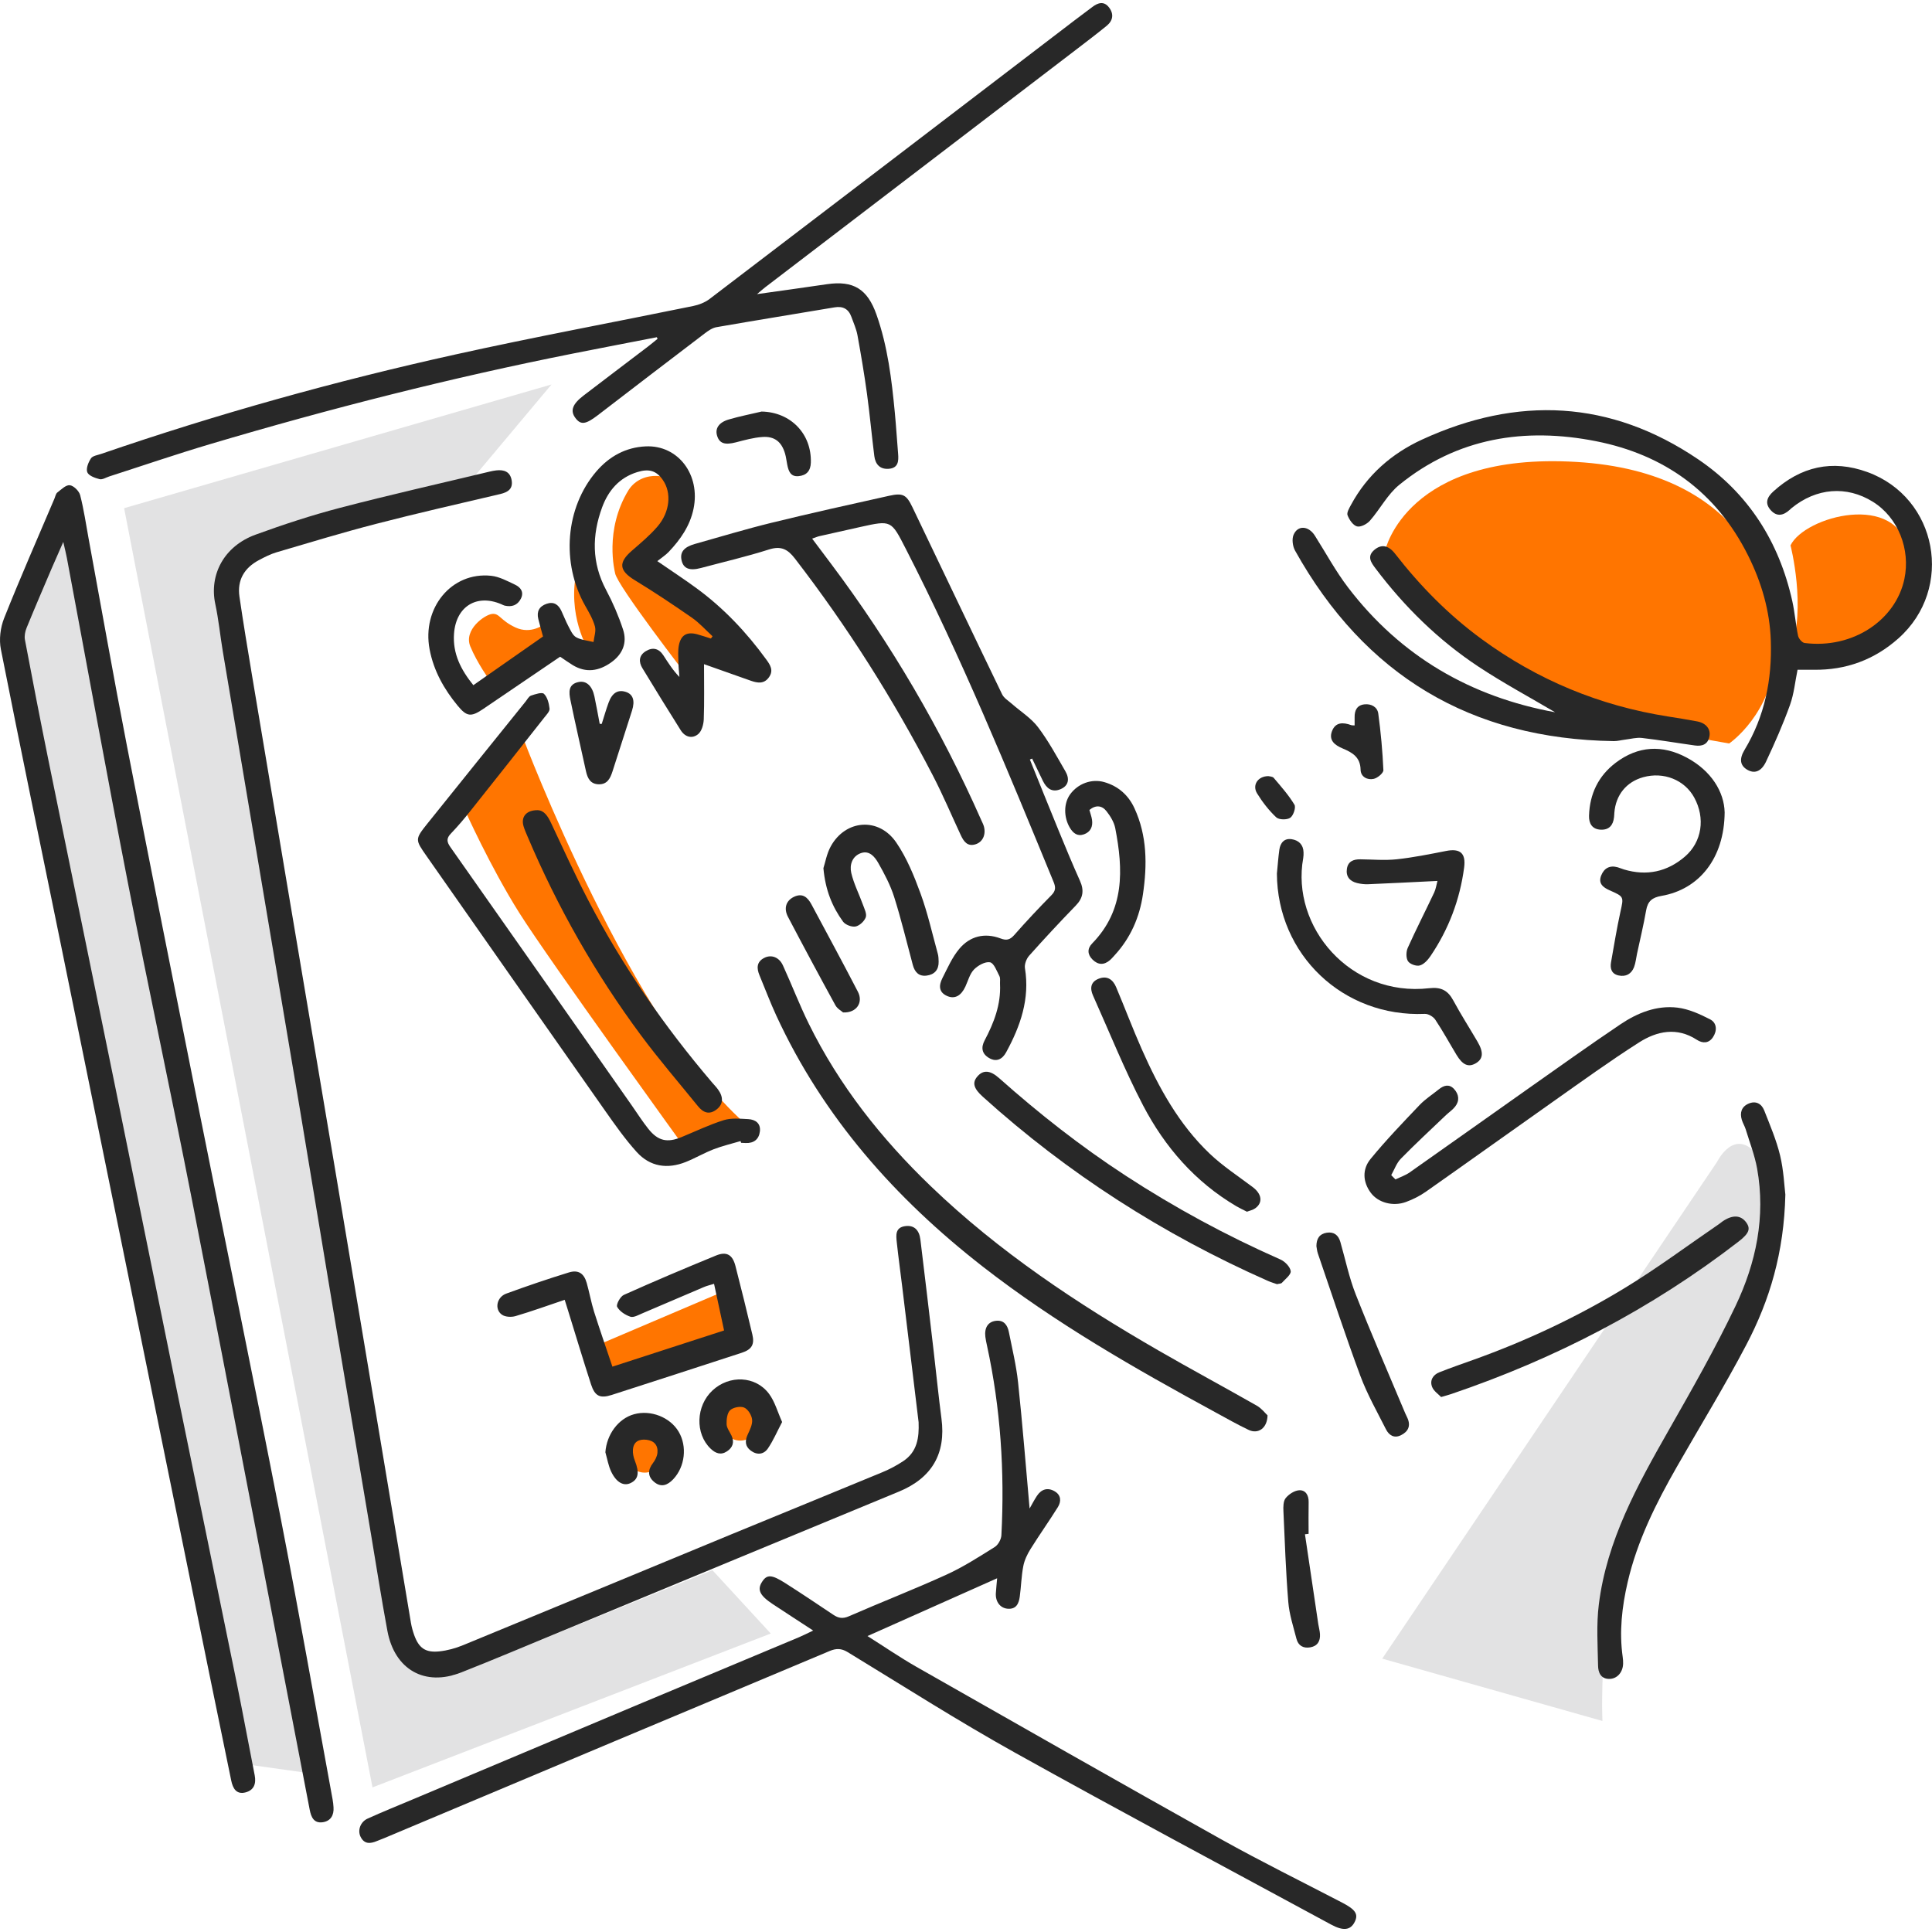
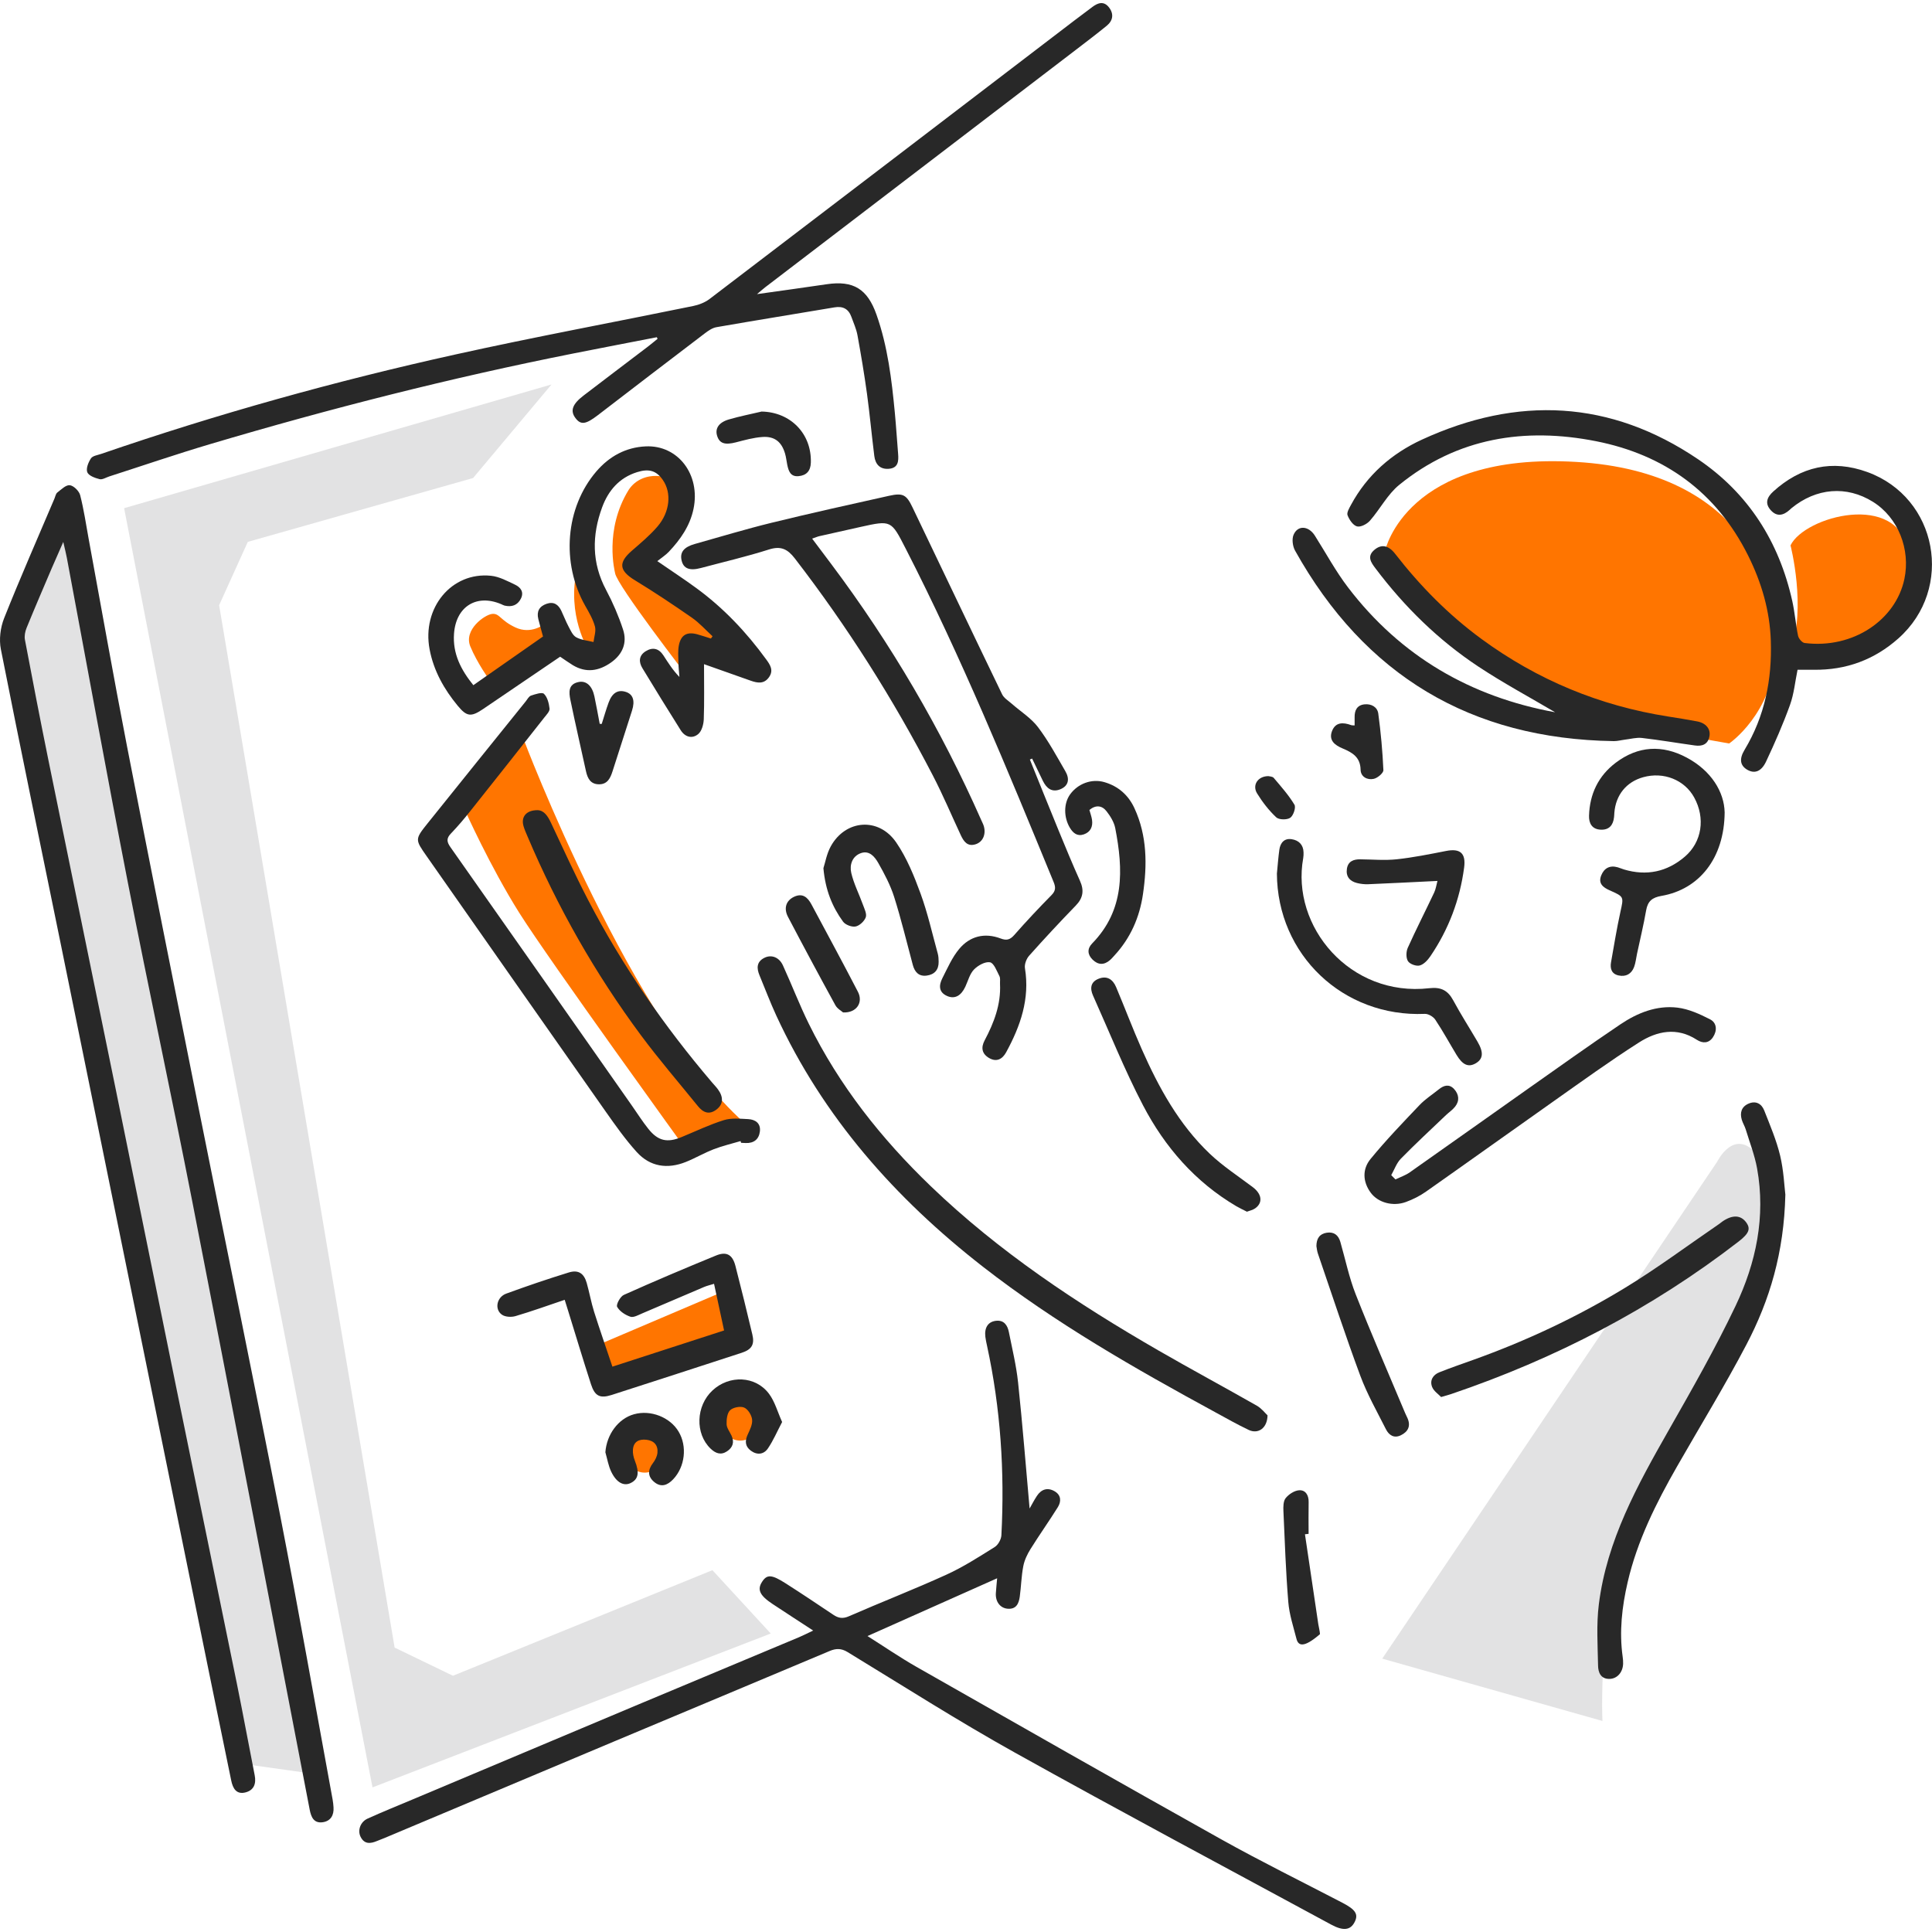
<svg xmlns="http://www.w3.org/2000/svg" width="100" height="100" viewBox="0 0 100 100" fill="none">
  <g clip-path="url(#clip0_5478_85437)">
    <path d="M24.487 24.742L28.546 19.9L6.424 26.303L19.281 92.515L39.894 84.551L36.874 81.272L23.445 86.737L20.426 85.279L11.342 31.326L12.826 28.047L24.487 24.742Z" fill="#6F7175" fill-opacity="0.2" />
    <path d="M3.379 27.424L0.763 33.007L12.722 91.319L16.054 91.787L3.379 27.424Z" fill="#6F7175" fill-opacity="0.2" />
    <path d="M28.149 32.322C28.149 32.322 27.486 32.85 26.685 32.479C25.883 32.107 25.864 31.736 25.474 31.776C25.084 31.817 23.991 32.597 24.342 33.455C24.693 34.313 25.357 35.232 25.357 35.232L28.422 33.202L28.149 32.324V32.322Z" fill="#FF7500" />
    <path d="M30.452 33.63C30.452 33.63 29.32 31.854 29.867 29.453C29.867 29.453 31.722 32.479 31.741 32.966C31.76 33.453 30.959 33.962 30.452 33.629V33.63Z" fill="#FF7500" />
    <path d="M31.838 29.668C31.829 29.61 31.253 27.442 32.541 25.354C33.263 24.26 34.883 24.593 35.019 25.159C35.155 25.725 35.179 27.736 33.362 28.946L38.279 33.737L36.015 33.503L35.586 35.017C35.586 35.017 31.937 30.301 31.837 29.668H31.838Z" fill="#FF7500" />
    <path d="M27.075 38.197C27.075 38.197 32.775 53.305 38.787 58.341L35.586 59.603C35.586 59.603 28.403 49.674 26.88 47.253C25.358 44.833 24.069 41.944 24.069 41.944L27.075 38.195V38.197Z" fill="#FF7500" />
    <path d="M31.019 69.585L37.344 66.891L38.046 69.077L31.429 71.381L31.019 69.585Z" fill="#FF7500" />
    <path d="M33.37 76.223C33.898 76.223 34.327 75.795 34.327 75.267C34.327 74.739 33.898 74.311 33.37 74.311C32.842 74.311 32.414 74.739 32.414 75.267C32.414 75.795 32.842 76.223 33.37 76.223Z" fill="#FF7500" />
    <path d="M38.314 74.565C38.842 74.565 39.27 74.137 39.27 73.609C39.27 73.081 38.842 72.652 38.314 72.652C37.786 72.652 37.357 73.081 37.357 73.609C37.357 74.137 37.786 74.565 38.314 74.565Z" fill="#FF7500" />
    <path d="M87.886 38.197C87.886 38.197 76.123 36.297 71.698 28.489C71.698 28.489 72.792 23.387 81.588 23.909C90.385 24.43 92.155 30.497 91.947 33.736C91.739 36.975 89.5 38.483 89.5 38.483L87.886 38.197Z" fill="#FF7500" />
    <path d="M92.677 28.229C92.677 28.229 93.51 31.456 92.677 33.695C92.677 33.695 99.704 34.215 98.767 28.541C98.247 25.418 93.405 26.72 92.677 28.229Z" fill="#FF7500" />
    <path d="M82.942 89.079C82.942 89.079 82.578 81.323 85.337 76.69C88.096 72.057 93.562 65.186 90.959 59.772C89.762 58.315 88.877 60.136 88.877 60.136L71.544 85.851L82.944 89.078L82.942 89.079Z" fill="#6F7175" fill-opacity="0.2" />
    <path d="M3.275 28.051C3.039 28.589 2.858 28.993 2.683 29.401C2.243 30.433 1.799 31.464 1.375 32.502C1.3 32.687 1.254 32.919 1.29 33.112C1.68 35.177 2.079 37.242 2.497 39.301C3.657 45.002 4.832 50.7 5.994 56.401C7.037 61.523 8.069 66.647 9.113 71.769C10.158 76.892 11.215 82.014 12.259 87.137C12.58 88.716 12.87 90.303 13.182 91.883C13.267 92.312 13.153 92.651 12.721 92.771C12.233 92.904 12.051 92.563 11.968 92.16C11.59 90.331 11.214 88.502 10.841 86.672C9.597 80.565 8.354 74.456 7.111 68.347C5.786 61.834 4.462 55.321 3.134 48.808C2.099 43.743 1.047 38.68 0.045 33.606C-0.056 33.099 0.02 32.487 0.211 32.004C1.04 29.921 1.942 27.869 2.819 25.805C2.865 25.697 2.887 25.554 2.97 25.49C3.171 25.334 3.416 25.09 3.614 25.115C3.816 25.14 4.093 25.415 4.149 25.629C4.34 26.37 4.45 27.132 4.588 27.886C5.248 31.463 5.878 35.047 6.572 38.616C7.78 44.83 9.019 51.04 10.259 57.248C11.666 64.301 13.119 71.345 14.495 78.404C15.451 83.306 16.313 88.226 17.215 93.137C17.24 93.272 17.254 93.41 17.263 93.547C17.291 93.96 17.112 94.261 16.702 94.319C16.248 94.383 16.105 94.058 16.03 93.671C14.008 83.168 11.998 72.662 9.948 62.164C8.873 56.663 7.69 51.184 6.618 45.683C5.527 40.086 4.51 34.473 3.459 28.868C3.417 28.643 3.359 28.421 3.275 28.051Z" fill="#282828" />
-     <path d="M47.548 73.623C47.264 71.28 46.982 68.936 46.698 66.594C46.606 65.832 46.5 65.071 46.418 64.309C46.378 63.934 46.326 63.523 46.878 63.461C47.302 63.414 47.577 63.647 47.64 64.164C47.879 66.097 48.102 68.032 48.33 69.966C48.464 71.118 48.579 72.275 48.73 73.425C48.969 75.241 48.234 76.5 46.53 77.204C40.684 79.618 34.841 82.043 28.996 84.463C27.289 85.169 25.587 85.889 23.869 86.567C21.992 87.307 20.427 86.426 20.052 84.416C19.743 82.756 19.484 81.084 19.204 79.418C18.551 75.542 17.895 71.666 17.246 67.79C16.672 64.359 16.11 60.927 15.536 57.496C14.932 53.889 14.32 50.282 13.712 46.675C12.984 42.353 12.255 38.031 11.531 33.708C11.395 32.893 11.316 32.068 11.143 31.262C10.82 29.742 11.598 28.268 13.227 27.674C14.666 27.149 16.127 26.67 17.608 26.283C20.173 25.613 22.761 25.03 25.34 24.411C25.454 24.384 25.572 24.36 25.687 24.347C26.087 24.302 26.404 24.412 26.482 24.853C26.561 25.303 26.293 25.477 25.894 25.571C23.751 26.074 21.605 26.562 19.474 27.113C17.744 27.56 16.031 28.081 14.316 28.586C13.999 28.679 13.697 28.835 13.403 28.991C12.647 29.392 12.269 30.023 12.394 30.883C12.593 32.244 12.818 33.601 13.045 34.96C13.656 38.625 14.272 42.291 14.889 45.956C15.695 50.746 16.506 55.535 17.311 60.325C18.119 65.134 18.922 69.942 19.726 74.751C20.242 77.835 20.753 80.919 21.271 84.003C21.307 84.214 21.366 84.426 21.438 84.629C21.678 85.299 22.017 85.549 22.733 85.476C23.155 85.432 23.584 85.314 23.979 85.15C28.614 83.245 33.241 81.322 37.872 79.409C40.469 78.337 43.073 77.28 45.667 76.204C46.047 76.046 46.418 75.851 46.76 75.622C47.475 75.143 47.577 74.416 47.547 73.623H47.548Z" fill="#282828" />
    <path d="M53.292 78.081C53.402 77.889 53.524 77.649 53.672 77.425C53.902 77.078 54.227 76.977 54.59 77.19C54.93 77.389 54.935 77.72 54.752 78.013C54.297 78.742 53.797 79.444 53.342 80.174C53.173 80.444 53.026 80.752 52.966 81.061C52.865 81.581 52.855 82.117 52.783 82.643C52.734 82.995 52.604 83.305 52.154 83.267C51.771 83.235 51.519 82.905 51.545 82.466C51.562 82.198 51.591 81.934 51.612 81.691C49.381 82.686 47.186 83.664 44.901 84.682C45.787 85.242 46.592 85.795 47.439 86.278C52.687 89.264 57.935 92.253 63.206 95.2C65.266 96.351 67.387 97.395 69.48 98.485C70.161 98.839 70.318 99.078 70.121 99.475C69.907 99.904 69.54 99.963 68.901 99.617C63.433 96.656 57.945 93.733 52.514 90.706C49.578 89.07 46.74 87.259 43.868 85.509C43.539 85.31 43.271 85.318 42.942 85.456C39.23 87.019 35.514 88.572 31.801 90.131C27.834 91.797 23.869 93.467 19.903 95.135C19.776 95.188 19.646 95.234 19.52 95.287C19.179 95.433 18.86 95.468 18.664 95.073C18.498 94.74 18.651 94.301 19.028 94.13C19.798 93.781 20.582 93.465 21.361 93.137C25.183 91.528 29.005 89.918 32.827 88.313C35.671 87.119 38.519 85.931 41.364 84.739C41.574 84.65 41.779 84.545 42.09 84.397C41.325 83.898 40.655 83.464 39.989 83.023C39.32 82.58 39.181 82.276 39.449 81.868C39.7 81.484 39.938 81.489 40.665 81.954C41.495 82.483 42.312 83.031 43.13 83.579C43.394 83.756 43.619 83.798 43.941 83.657C45.616 82.925 47.322 82.263 48.983 81.506C49.856 81.109 50.672 80.583 51.487 80.073C51.664 79.962 51.822 79.676 51.832 79.462C52.005 76.164 51.791 72.892 51.089 69.659C51.056 69.506 51.021 69.351 51.002 69.195C50.946 68.724 51.137 68.418 51.539 68.366C51.965 68.312 52.148 68.592 52.219 68.947C52.392 69.814 52.603 70.681 52.696 71.558C52.926 73.727 53.097 75.9 53.292 78.081Z" fill="#282828" />
    <path d="M33.995 17.455C32.559 17.734 31.122 18.009 29.685 18.294C23.34 19.554 17.076 21.146 10.877 22.987C9.125 23.507 7.396 24.1 5.656 24.66C5.488 24.714 5.301 24.838 5.154 24.801C4.918 24.742 4.589 24.623 4.518 24.443C4.443 24.252 4.573 23.928 4.709 23.724C4.799 23.59 5.052 23.558 5.236 23.494C11.247 21.427 17.361 19.722 23.565 18.349C27.652 17.443 31.772 16.681 35.873 15.84C36.17 15.78 36.483 15.659 36.722 15.479C43.018 10.684 49.304 5.878 55.592 1.074C55.906 0.835 56.222 0.601 56.536 0.364C56.837 0.134 57.144 0.042 57.409 0.393C57.663 0.731 57.605 1.071 57.284 1.333C56.781 1.744 56.264 2.137 55.748 2.532C50.37 6.644 44.989 10.754 39.611 14.866C39.488 14.96 39.375 15.064 39.183 15.224C40.452 15.045 41.625 14.885 42.798 14.711C44.172 14.509 44.897 14.957 45.365 16.28C45.948 17.928 46.153 19.643 46.317 21.367C46.384 22.072 46.427 22.78 46.486 23.486C46.518 23.869 46.495 24.226 46.004 24.265C45.544 24.301 45.307 24.027 45.254 23.604C45.119 22.531 45.021 21.453 44.875 20.38C44.736 19.367 44.566 18.359 44.383 17.353C44.324 17.028 44.181 16.718 44.069 16.404C43.921 15.99 43.63 15.834 43.193 15.909C41.158 16.252 39.12 16.58 37.087 16.934C36.87 16.971 36.658 17.12 36.475 17.259C34.626 18.664 32.783 20.078 30.941 21.492C30.318 21.97 30.062 22.007 29.786 21.639C29.503 21.265 29.624 20.917 30.206 20.473C31.315 19.624 32.43 18.781 33.542 17.935C33.71 17.807 33.871 17.67 34.035 17.538C34.022 17.509 34.011 17.481 33.998 17.454L33.995 17.455Z" fill="#282828" />
    <path d="M42.039 27.882C42.391 28.35 42.708 28.771 43.023 29.192C46.117 33.317 48.706 37.737 50.791 42.452C50.838 42.559 50.896 42.666 50.927 42.778C51.04 43.198 50.866 43.578 50.504 43.697C50.082 43.835 49.888 43.563 49.736 43.24C49.253 42.207 48.81 41.153 48.285 40.141C46.235 36.185 43.862 32.433 41.139 28.903C40.766 28.42 40.419 28.246 39.803 28.441C38.643 28.809 37.455 29.086 36.278 29.4C35.691 29.556 35.377 29.43 35.28 29.01C35.182 28.588 35.393 28.317 35.963 28.156C37.288 27.784 38.606 27.384 39.942 27.057C41.959 26.563 43.987 26.114 46.014 25.663C46.735 25.504 46.913 25.598 47.23 26.259C48.779 29.486 50.314 32.719 51.871 35.941C51.966 36.137 52.196 36.272 52.371 36.427C52.826 36.828 53.365 37.162 53.725 37.635C54.266 38.348 54.696 39.148 55.147 39.927C55.361 40.297 55.333 40.669 54.878 40.854C54.443 41.03 54.166 40.797 53.98 40.42C53.791 40.036 53.608 39.648 53.422 39.263L53.306 39.313C53.801 40.537 54.291 41.763 54.793 42.984C55.151 43.856 55.512 44.73 55.898 45.589C56.121 46.082 56.067 46.475 55.683 46.871C54.861 47.719 54.056 48.583 53.27 49.465C53.128 49.624 53.018 49.912 53.051 50.114C53.311 51.7 52.818 53.109 52.079 54.464C51.889 54.812 51.589 54.993 51.194 54.762C50.824 54.545 50.765 54.229 50.963 53.854C51.447 52.939 51.813 51.992 51.761 50.931C51.754 50.794 51.787 50.634 51.729 50.522C51.592 50.257 51.444 49.846 51.242 49.808C50.992 49.762 50.618 49.971 50.414 50.181C50.194 50.408 50.108 50.765 49.967 51.068C49.749 51.537 49.428 51.72 49.042 51.561C48.576 51.367 48.59 50.998 48.778 50.629C49.044 50.109 49.282 49.552 49.653 49.111C50.206 48.453 50.966 48.264 51.792 48.575C52.096 48.69 52.275 48.648 52.495 48.399C53.118 47.69 53.766 47 54.429 46.327C54.65 46.102 54.644 45.919 54.535 45.653C52.142 39.831 49.754 34.007 46.879 28.398C46.125 26.926 46.137 26.92 44.54 27.274C43.831 27.432 43.122 27.59 42.412 27.751C42.317 27.772 42.227 27.813 42.039 27.878V27.882Z" fill="#282828" />
    <path d="M36.44 34.377C36.44 35.396 36.46 36.313 36.427 37.228C36.417 37.493 36.325 37.84 36.141 37.994C35.832 38.254 35.46 38.156 35.234 37.797C34.564 36.731 33.901 35.66 33.249 34.582C33.053 34.258 33.065 33.929 33.421 33.708C33.782 33.484 34.1 33.56 34.335 33.919C34.58 34.296 34.817 34.679 35.166 35.039C35.147 34.784 35.118 34.529 35.114 34.272C35.108 33.98 35.083 33.68 35.139 33.397C35.248 32.858 35.56 32.688 36.089 32.831C36.328 32.896 36.562 32.978 36.798 33.051C36.825 33.012 36.853 32.973 36.881 32.933C36.528 32.611 36.207 32.246 35.818 31.975C34.85 31.303 33.869 30.647 32.862 30.034C32.05 29.54 31.989 29.124 32.706 28.504C33.166 28.105 33.639 27.71 34.033 27.251C34.683 26.492 34.766 25.506 34.312 24.849C33.98 24.365 33.596 24.242 32.973 24.439C32.054 24.727 31.487 25.389 31.167 26.257C30.635 27.703 30.622 29.129 31.371 30.534C31.72 31.189 32.018 31.881 32.249 32.585C32.475 33.272 32.226 33.867 31.63 34.289C31 34.734 30.336 34.845 29.644 34.426C29.427 34.293 29.22 34.143 28.993 33.991C27.662 34.895 26.331 35.803 24.995 36.706C24.379 37.122 24.157 37.091 23.696 36.535C22.983 35.673 22.447 34.722 22.236 33.61C21.83 31.466 23.371 29.59 25.413 29.802C25.842 29.845 26.261 30.075 26.663 30.265C26.948 30.4 27.134 30.644 26.96 30.988C26.782 31.338 26.481 31.43 26.115 31.345C26.058 31.332 26.007 31.299 25.953 31.276C24.672 30.725 23.602 31.39 23.5 32.797C23.425 33.828 23.853 34.663 24.5 35.465C25.708 34.621 26.894 33.792 28.106 32.945C28.022 32.634 27.935 32.336 27.862 32.036C27.767 31.648 27.916 31.381 28.293 31.252C28.662 31.125 28.901 31.291 29.054 31.615C29.181 31.881 29.285 32.16 29.423 32.419C29.533 32.624 29.64 32.883 29.823 32.985C30.086 33.13 30.417 33.155 30.72 33.231C30.751 32.96 30.86 32.668 30.794 32.425C30.693 32.052 30.488 31.702 30.294 31.362C29.035 29.147 29.259 26.272 30.869 24.398C31.537 23.622 32.389 23.15 33.428 23.104C35.1 23.031 36.266 24.572 35.896 26.34C35.712 27.22 35.22 27.924 34.618 28.56C34.458 28.731 34.254 28.858 34.023 29.044C34.764 29.555 35.414 29.979 36.04 30.438C37.45 31.468 38.636 32.724 39.661 34.134C39.864 34.413 40.05 34.693 39.809 35.044C39.554 35.414 39.214 35.358 38.861 35.234C38.089 34.962 37.317 34.689 36.441 34.378L36.44 34.377Z" fill="#282828" />
    <path d="M93.041 34.667C92.915 35.275 92.858 35.912 92.648 36.493C92.29 37.487 91.862 38.459 91.412 39.417C91.16 39.952 90.803 40.06 90.428 39.836C90.074 39.623 90.008 39.292 90.299 38.81C91.347 37.068 91.724 35.172 91.657 33.164C91.605 31.602 91.174 30.143 90.481 28.752C88.842 25.468 86.141 23.535 82.612 22.837C78.925 22.109 75.428 22.653 72.426 25.095C71.818 25.589 71.434 26.35 70.906 26.953C70.754 27.126 70.426 27.297 70.238 27.246C70.031 27.189 69.837 26.9 69.749 26.669C69.697 26.532 69.836 26.302 69.927 26.133C70.762 24.583 72.036 23.474 73.603 22.753C78.541 20.483 83.352 20.694 87.895 23.773C90.497 25.536 92.088 28.045 92.769 31.115C92.9 31.706 92.944 32.316 93.068 32.91C93.099 33.056 93.277 33.265 93.408 33.282C95.931 33.597 98.127 32.074 98.57 29.972C98.895 28.433 98.251 26.79 96.94 25.972C95.581 25.125 94.01 25.25 92.724 26.306C92.693 26.331 92.666 26.36 92.637 26.386C92.316 26.679 91.976 26.764 91.657 26.411C91.336 26.057 91.456 25.739 91.782 25.442C93.207 24.146 94.84 23.776 96.648 24.431C100.292 25.749 101.166 30.46 98.262 33.043C97.017 34.149 95.555 34.688 93.888 34.667C93.615 34.664 93.343 34.667 93.038 34.667H93.041Z" fill="#282828" />
    <path d="M80.495 36.868C79.171 36.086 77.803 35.352 76.514 34.498C74.447 33.129 72.694 31.408 71.201 29.427C70.971 29.121 70.73 28.803 71.142 28.457C71.49 28.165 71.856 28.208 72.209 28.661C73.509 30.334 74.979 31.827 76.692 33.081C79.583 35.198 82.8 36.529 86.339 37.086C86.842 37.165 87.346 37.245 87.847 37.34C88.299 37.425 88.549 37.731 88.481 38.109C88.405 38.53 88.105 38.638 87.731 38.586C86.816 38.459 85.906 38.303 84.989 38.197C84.702 38.163 84.4 38.25 84.106 38.284C83.912 38.308 83.719 38.363 83.527 38.36C76.132 38.25 70.635 34.953 67.034 28.503C66.908 28.278 66.859 27.909 66.954 27.683C67.173 27.169 67.732 27.212 68.057 27.725C68.626 28.621 69.132 29.564 69.774 30.405C72.498 33.973 76.125 36.07 80.495 36.867V36.868Z" fill="#282828" />
    <path d="M65.608 73.255C65.595 73.936 65.113 74.24 64.635 74.014C64.049 73.736 63.484 73.414 62.914 73.104C58.746 70.837 54.63 68.488 50.874 65.564C46.337 62.029 42.608 57.826 40.178 52.56C39.864 51.881 39.603 51.181 39.315 50.491C39.161 50.124 39.152 49.789 39.555 49.581C39.922 49.391 40.329 49.541 40.525 49.971C40.983 50.972 41.377 52.003 41.863 52.989C43.438 56.186 45.617 58.937 48.177 61.398C51.704 64.789 55.746 67.468 59.964 69.902C61.651 70.875 63.366 71.797 65.058 72.761C65.302 72.901 65.487 73.146 65.607 73.259L65.608 73.255Z" fill="#282828" />
    <path d="M38.333 59.062C37.868 59.2 37.393 59.31 36.943 59.484C36.449 59.674 35.988 59.947 35.496 60.144C34.544 60.523 33.647 60.393 32.955 59.627C32.364 58.973 31.851 58.245 31.342 57.523C28.253 53.129 25.174 48.726 22.092 44.328C21.477 43.451 21.469 43.445 22.142 42.604C23.827 40.502 25.52 38.403 27.21 36.305C27.296 36.198 27.372 36.043 27.484 36.005C27.704 35.931 28.055 35.813 28.157 35.914C28.336 36.089 28.414 36.408 28.445 36.678C28.46 36.816 28.294 36.986 28.186 37.123C26.909 38.745 25.63 40.365 24.343 41.981C24.026 42.381 23.696 42.772 23.342 43.14C23.101 43.389 23.118 43.57 23.313 43.847C26.452 48.303 29.579 52.768 32.709 57.23C32.991 57.633 33.255 58.05 33.561 58.433C34.061 59.058 34.536 59.161 35.276 58.856C36.003 58.557 36.716 58.213 37.463 57.979C37.852 57.858 38.302 57.904 38.723 57.925C39.095 57.944 39.382 58.138 39.332 58.562C39.283 58.971 39.019 59.18 38.595 59.163C38.516 59.159 38.438 59.155 38.359 59.152C38.351 59.122 38.341 59.093 38.333 59.063V59.062Z" fill="#282828" />
    <path d="M92.41 61.828C92.341 64.834 91.6 67.296 90.394 69.598C89.272 71.738 88.005 73.802 86.805 75.902C85.719 77.801 84.743 79.751 84.246 81.899C83.953 83.169 83.805 84.456 83.99 85.762C84.007 85.879 84.015 85.998 84.012 86.116C83.997 86.566 83.698 86.899 83.296 86.9C82.846 86.902 82.722 86.551 82.716 86.22C82.696 85.161 82.625 84.09 82.755 83.045C83.168 79.731 84.753 76.873 86.372 74.028C87.577 71.911 88.788 69.789 89.833 67.593C90.895 65.362 91.396 62.975 90.948 60.484C90.824 59.794 90.562 59.128 90.357 58.453C90.305 58.286 90.207 58.132 90.156 57.963C90.046 57.596 90.136 57.287 90.5 57.126C90.878 56.959 91.177 57.124 91.316 57.477C91.617 58.243 91.945 59.009 92.137 59.804C92.324 60.582 92.356 61.397 92.409 61.827L92.41 61.828Z" fill="#282828" />
    <path d="M72.229 61.047C72.477 60.926 72.748 60.837 72.97 60.68C74.998 59.256 77.016 57.816 79.041 56.389C80.648 55.257 82.249 54.111 83.88 53.014C84.757 52.425 85.75 52.026 86.825 52.155C87.406 52.225 87.984 52.489 88.514 52.761C88.874 52.947 88.886 53.356 88.659 53.691C88.448 54.004 88.134 54.018 87.828 53.819C86.794 53.147 85.76 53.367 84.831 53.96C83.323 54.921 81.872 55.973 80.41 57.004C78.207 58.556 76.018 60.127 73.814 61.675C73.496 61.899 73.138 62.081 72.772 62.214C72.103 62.461 71.335 62.252 70.954 61.742C70.527 61.167 70.509 60.512 70.94 59.987C71.735 59.017 72.607 58.11 73.472 57.201C73.768 56.89 74.14 56.652 74.477 56.381C74.736 56.173 75.012 56.095 75.263 56.368C75.516 56.645 75.557 56.973 75.317 57.279C75.186 57.447 74.998 57.57 74.842 57.719C74.061 58.466 73.265 59.2 72.509 59.973C72.285 60.201 72.173 60.538 72.01 60.825C72.082 60.899 72.155 60.973 72.228 61.047H72.229Z" fill="#282828" />
    <path d="M29.229 67.278C28.355 67.573 27.525 67.873 26.68 68.122C26.467 68.185 26.149 68.168 25.979 68.048C25.583 67.77 25.709 67.138 26.201 66.958C27.271 66.567 28.349 66.199 29.436 65.864C29.935 65.71 30.226 65.906 30.369 66.408C30.508 66.9 30.597 67.406 30.749 67.893C31.044 68.826 31.368 69.75 31.698 70.738C33.639 70.108 35.532 69.495 37.478 68.864C37.305 68.063 37.138 67.288 36.959 66.45C36.757 66.514 36.592 66.55 36.44 66.615C35.371 67.068 34.306 67.53 33.238 67.982C33.04 68.066 32.794 68.209 32.628 68.153C32.364 68.064 32.071 67.874 31.943 67.642C31.879 67.528 32.104 67.108 32.287 67.025C33.865 66.317 35.46 65.642 37.06 64.986C37.606 64.762 37.915 64.94 38.066 65.524C38.371 66.705 38.661 67.889 38.942 69.076C39.064 69.591 38.909 69.85 38.396 70.018C36.153 70.751 33.908 71.478 31.662 72.202C31.058 72.395 30.79 72.269 30.589 71.647C30.177 70.376 29.794 69.096 29.398 67.82C29.348 67.654 29.294 67.489 29.229 67.28V67.278Z" fill="#282828" />
    <path d="M89.268 42.037C89.252 44.436 87.939 46.035 85.999 46.371C85.52 46.453 85.287 46.643 85.204 47.119C85.073 47.872 84.892 48.617 84.732 49.366C84.683 49.597 84.661 49.838 84.579 50.055C84.442 50.414 84.153 50.572 83.776 50.489C83.413 50.41 83.329 50.13 83.387 49.805C83.541 48.935 83.683 48.061 83.872 47.198C84.046 46.41 84.069 46.417 83.31 46.081C82.977 45.933 82.711 45.73 82.878 45.314C83.029 44.937 83.319 44.775 83.728 44.89C83.841 44.922 83.95 44.971 84.062 45.005C85.23 45.352 86.288 45.128 87.207 44.341C88.096 43.58 88.276 42.343 87.691 41.277C87.191 40.365 86.107 39.933 85.052 40.228C84.181 40.47 83.632 41.146 83.559 42.065C83.553 42.143 83.552 42.222 83.542 42.3C83.497 42.711 83.289 42.963 82.853 42.944C82.401 42.924 82.236 42.612 82.248 42.221C82.282 41.094 82.734 40.154 83.635 39.475C84.788 38.606 86.036 38.538 87.296 39.209C88.586 39.895 89.241 40.997 89.267 42.039L89.268 42.037Z" fill="#282828" />
-     <path d="M66.098 66.469C65.951 66.417 65.782 66.368 65.622 66.297C60.2 63.898 55.267 60.74 50.865 56.763C50.397 56.341 50.313 56.039 50.585 55.722C50.883 55.373 51.241 55.382 51.713 55.802C53.773 57.635 55.935 59.334 58.246 60.841C60.805 62.51 63.481 63.959 66.277 65.192C66.508 65.295 66.777 65.569 66.807 65.794C66.831 65.974 66.526 66.204 66.351 66.398C66.307 66.446 66.206 66.44 66.098 66.469Z" fill="#282828" />
    <path d="M27.82 41.934C28.159 41.942 28.353 42.235 28.522 42.596C29.15 43.929 29.76 45.273 30.439 46.58C32.207 49.98 34.373 53.113 36.857 56.028C36.959 56.148 37.071 56.26 37.163 56.388C37.46 56.795 37.432 57.161 37.091 57.425C36.707 57.722 36.392 57.586 36.124 57.254C35.135 56.033 34.105 54.839 33.17 53.578C30.807 50.391 28.859 46.96 27.309 43.305C27.233 43.124 27.15 42.944 27.096 42.756C26.961 42.286 27.232 41.934 27.82 41.934Z" fill="#282828" />
    <path d="M74.592 72.311C74.451 72.16 74.213 72.006 74.127 71.791C73.994 71.455 74.166 71.162 74.5 71.03C75.084 70.797 75.679 70.592 76.27 70.381C79 69.403 81.618 68.173 84.091 66.67C85.769 65.65 87.351 64.468 88.975 63.358C89.04 63.313 89.099 63.261 89.164 63.216C89.669 62.873 90.089 62.888 90.369 63.253C90.626 63.591 90.541 63.834 89.996 64.257C85.486 67.742 80.499 70.33 75.109 72.157C74.98 72.201 74.847 72.235 74.591 72.31L74.592 72.311Z" fill="#282828" />
    <path d="M66.093 45.21C66.134 44.799 66.162 44.386 66.219 43.978C66.27 43.623 66.477 43.377 66.858 43.437C67.217 43.492 67.462 43.718 67.471 44.117C67.474 44.215 67.471 44.316 67.455 44.412C66.809 47.953 69.878 51.62 73.981 51.149C74.588 51.08 74.941 51.262 75.221 51.782C75.613 52.509 76.06 53.205 76.477 53.919C76.803 54.476 76.768 54.817 76.377 55.041C76.003 55.253 75.705 55.125 75.387 54.596C75.021 53.99 74.682 53.366 74.289 52.777C74.185 52.621 73.928 52.47 73.748 52.478C69.523 52.659 66.111 49.418 66.092 45.21H66.093Z" fill="#282828" />
    <path d="M42.619 44.939C42.714 44.648 42.789 44.189 43.002 43.804C43.769 42.416 45.487 42.284 46.391 43.609C46.936 44.407 47.315 45.339 47.649 46.254C48.019 47.266 48.254 48.327 48.541 49.368C48.577 49.498 48.581 49.64 48.584 49.777C48.591 50.2 48.367 50.445 47.961 50.497C47.557 50.549 47.346 50.313 47.247 49.946C46.931 48.771 46.648 47.585 46.281 46.425C46.087 45.814 45.779 45.23 45.461 44.67C45.282 44.356 45.003 44.002 44.562 44.157C44.103 44.319 43.967 44.775 44.061 45.182C44.192 45.745 44.467 46.276 44.665 46.827C44.742 47.041 44.876 47.302 44.811 47.481C44.736 47.684 44.49 47.914 44.285 47.955C44.087 47.994 43.756 47.868 43.637 47.705C43.075 46.932 42.72 46.063 42.62 44.939H42.619Z" fill="#282828" />
    <path d="M64.54 62.717C64.338 62.613 64.161 62.532 63.993 62.434C61.861 61.178 60.29 59.37 59.164 57.214C58.202 55.371 57.427 53.43 56.575 51.531C56.408 51.158 56.445 50.821 56.873 50.656C57.31 50.487 57.605 50.703 57.769 51.091C58.22 52.158 58.628 53.244 59.097 54.305C59.977 56.294 61.019 58.195 62.613 59.713C63.291 60.358 64.089 60.878 64.841 61.444C65.315 61.801 65.379 62.254 64.964 62.546C64.843 62.631 64.685 62.662 64.542 62.717H64.54Z" fill="#282828" />
    <path d="M56.388 41.926C56.435 42.099 56.498 42.263 56.523 42.434C56.574 42.785 56.447 43.065 56.102 43.186C55.767 43.303 55.546 43.127 55.377 42.846C55.052 42.301 55.052 41.585 55.388 41.118C55.792 40.558 56.504 40.293 57.161 40.483C57.883 40.692 58.407 41.157 58.718 41.832C59.379 43.262 59.382 44.767 59.159 46.286C58.984 47.481 58.517 48.548 57.692 49.445C57.611 49.532 57.536 49.624 57.446 49.7C57.142 49.962 56.835 49.948 56.553 49.671C56.284 49.408 56.267 49.103 56.529 48.834C58.221 47.103 58.141 45.011 57.725 42.866C57.664 42.555 57.474 42.245 57.274 41.99C57.043 41.692 56.722 41.646 56.384 41.926H56.388Z" fill="#282828" />
    <path d="M68.137 64.499C68.14 64.104 68.303 63.862 68.673 63.805C69.044 63.748 69.274 63.928 69.376 64.28C69.637 65.187 69.827 66.121 70.171 66.994C70.984 69.058 71.872 71.094 72.73 73.141C72.768 73.232 72.815 73.318 72.854 73.408C73.028 73.81 72.884 74.102 72.516 74.285C72.158 74.465 71.891 74.285 71.736 73.978C71.276 73.065 70.766 72.168 70.411 71.214C69.632 69.117 68.937 66.99 68.211 64.874C68.168 64.745 68.157 64.604 68.137 64.5V64.499Z" fill="#282828" />
    <path d="M74.402 45.597C73.169 45.657 71.996 45.718 70.821 45.767C70.627 45.775 70.425 45.752 70.237 45.705C69.864 45.612 69.655 45.368 69.715 44.97C69.773 44.583 70.055 44.474 70.407 44.478C71.036 44.484 71.669 44.543 72.291 44.477C73.147 44.385 73.997 44.213 74.843 44.047C75.584 43.9 75.881 44.165 75.783 44.905C75.562 46.573 74.981 48.103 74.038 49.492C73.902 49.692 73.699 49.916 73.485 49.973C73.306 50.022 72.974 49.903 72.877 49.751C72.77 49.583 72.777 49.261 72.864 49.063C73.298 48.099 73.78 47.157 74.232 46.2C74.322 46.009 74.35 45.788 74.402 45.596V45.597Z" fill="#282828" />
    <path d="M31.145 37.471C31.263 37.103 31.368 36.731 31.5 36.37C31.686 35.862 31.979 35.686 32.381 35.809C32.762 35.926 32.88 36.257 32.713 36.783C32.38 37.831 32.038 38.875 31.705 39.922C31.591 40.277 31.441 40.599 31.002 40.595C30.561 40.592 30.409 40.283 30.328 39.908C30.061 38.681 29.777 37.458 29.524 36.229C29.444 35.839 29.4 35.408 29.956 35.3C30.349 35.223 30.651 35.501 30.766 36.042C30.867 36.515 30.95 36.991 31.041 37.466C31.076 37.468 31.111 37.469 31.146 37.47L31.145 37.471Z" fill="#282828" />
-     <path d="M67.544 79.412C67.774 80.962 68.003 82.512 68.234 84.061C68.26 84.235 68.312 84.408 68.322 84.583C68.344 84.941 68.195 85.2 67.821 85.266C67.457 85.33 67.194 85.178 67.103 84.819C66.943 84.192 66.734 83.563 66.682 82.923C66.554 81.359 66.5 79.79 66.43 78.222C66.419 77.992 66.42 77.698 66.548 77.54C66.709 77.34 67 77.151 67.244 77.136C67.57 77.116 67.742 77.386 67.735 77.741C67.724 78.292 67.733 78.841 67.733 79.392C67.67 79.399 67.607 79.406 67.544 79.414V79.412Z" fill="#282828" />
+     <path d="M67.544 79.412C67.774 80.962 68.003 82.512 68.234 84.061C68.26 84.235 68.312 84.408 68.322 84.583C67.457 85.33 67.194 85.178 67.103 84.819C66.943 84.192 66.734 83.563 66.682 82.923C66.554 81.359 66.5 79.79 66.43 78.222C66.419 77.992 66.42 77.698 66.548 77.54C66.709 77.34 67 77.151 67.244 77.136C67.57 77.116 67.742 77.386 67.735 77.741C67.724 78.292 67.733 78.841 67.733 79.392C67.67 79.399 67.607 79.406 67.544 79.414V79.412Z" fill="#282828" />
    <path d="M40.483 73.602C40.218 74.105 40.023 74.568 39.745 74.974C39.532 75.285 39.185 75.327 38.861 75.085C38.561 74.86 38.55 74.579 38.703 74.248C38.816 74.003 38.957 73.725 38.929 73.477C38.905 73.248 38.715 72.94 38.518 72.856C38.322 72.772 37.95 72.843 37.792 72.992C37.636 73.139 37.6 73.472 37.609 73.719C37.617 73.917 37.772 74.111 37.863 74.306C38.02 74.647 37.931 74.924 37.626 75.123C37.309 75.331 37.035 75.226 36.781 74.982C35.971 74.207 36.016 72.771 36.879 71.968C37.749 71.158 39.107 71.208 39.804 72.143C40.106 72.547 40.244 73.072 40.481 73.6L40.483 73.602Z" fill="#282828" />
    <path d="M31.334 75.171C31.399 74.251 32 73.427 32.818 73.201C33.68 72.962 34.683 73.353 35.127 74.104C35.579 74.866 35.455 75.919 34.847 76.564C34.553 76.876 34.222 77.004 33.866 76.711C33.523 76.429 33.518 76.091 33.796 75.729C33.912 75.579 34.01 75.383 34.029 75.2C34.068 74.808 33.855 74.567 33.463 74.522C33.08 74.478 32.789 74.614 32.76 75.039C32.746 75.225 32.791 75.429 32.861 75.606C33.105 76.229 33.046 76.573 32.631 76.767C32.278 76.931 31.905 76.736 31.635 76.172C31.488 75.863 31.432 75.508 31.335 75.174L31.334 75.171Z" fill="#282828" />
    <path d="M43.639 52.404C43.559 52.331 43.339 52.214 43.239 52.031C42.408 50.515 41.591 48.992 40.788 47.461C40.551 47.008 40.689 46.614 41.096 46.42C41.541 46.208 41.803 46.444 42 46.81C42.806 48.316 43.62 49.818 44.406 51.335C44.689 51.881 44.345 52.434 43.64 52.404H43.639Z" fill="#282828" />
    <path d="M39.427 21.302C40.924 21.333 42.015 22.452 41.969 23.947C41.956 24.377 41.742 24.608 41.331 24.646C40.911 24.684 40.813 24.374 40.747 24.05C40.708 23.859 40.689 23.661 40.633 23.473C40.455 22.872 40.096 22.575 39.466 22.618C39.002 22.649 38.542 22.779 38.089 22.896C37.524 23.042 37.241 22.957 37.118 22.557C37.002 22.184 37.199 21.867 37.717 21.713C38.278 21.547 38.856 21.437 39.425 21.301L39.427 21.302Z" fill="#282828" />
    <path d="M70.115 37.548C70.115 37.397 70.118 37.264 70.115 37.131C70.107 36.771 70.237 36.501 70.621 36.457C70.976 36.417 71.293 36.593 71.339 36.932C71.471 37.904 71.56 38.882 71.604 39.861C71.611 40.011 71.305 40.268 71.107 40.313C70.776 40.388 70.431 40.211 70.424 39.841C70.411 39.181 69.988 38.947 69.484 38.735C69.097 38.572 68.761 38.323 68.944 37.843C69.125 37.37 69.521 37.381 69.933 37.531C69.982 37.549 70.04 37.542 70.118 37.548H70.115Z" fill="#282828" />
    <path d="M65.654 40.172C65.713 40.19 65.865 40.188 65.928 40.263C66.305 40.711 66.701 41.152 67 41.651C67.087 41.794 66.945 42.217 66.783 42.328C66.615 42.443 66.198 42.437 66.057 42.304C65.676 41.946 65.345 41.518 65.069 41.071C64.8 40.639 65.104 40.172 65.654 40.172Z" fill="#282828" />
  </g>
  <defs>
    <clipPath id="clip0_5478_85437">
      <rect width="100" height="99.682" fill="white" transform="translate(0 0.158)" />
    </clipPath>
  </defs>
</svg>